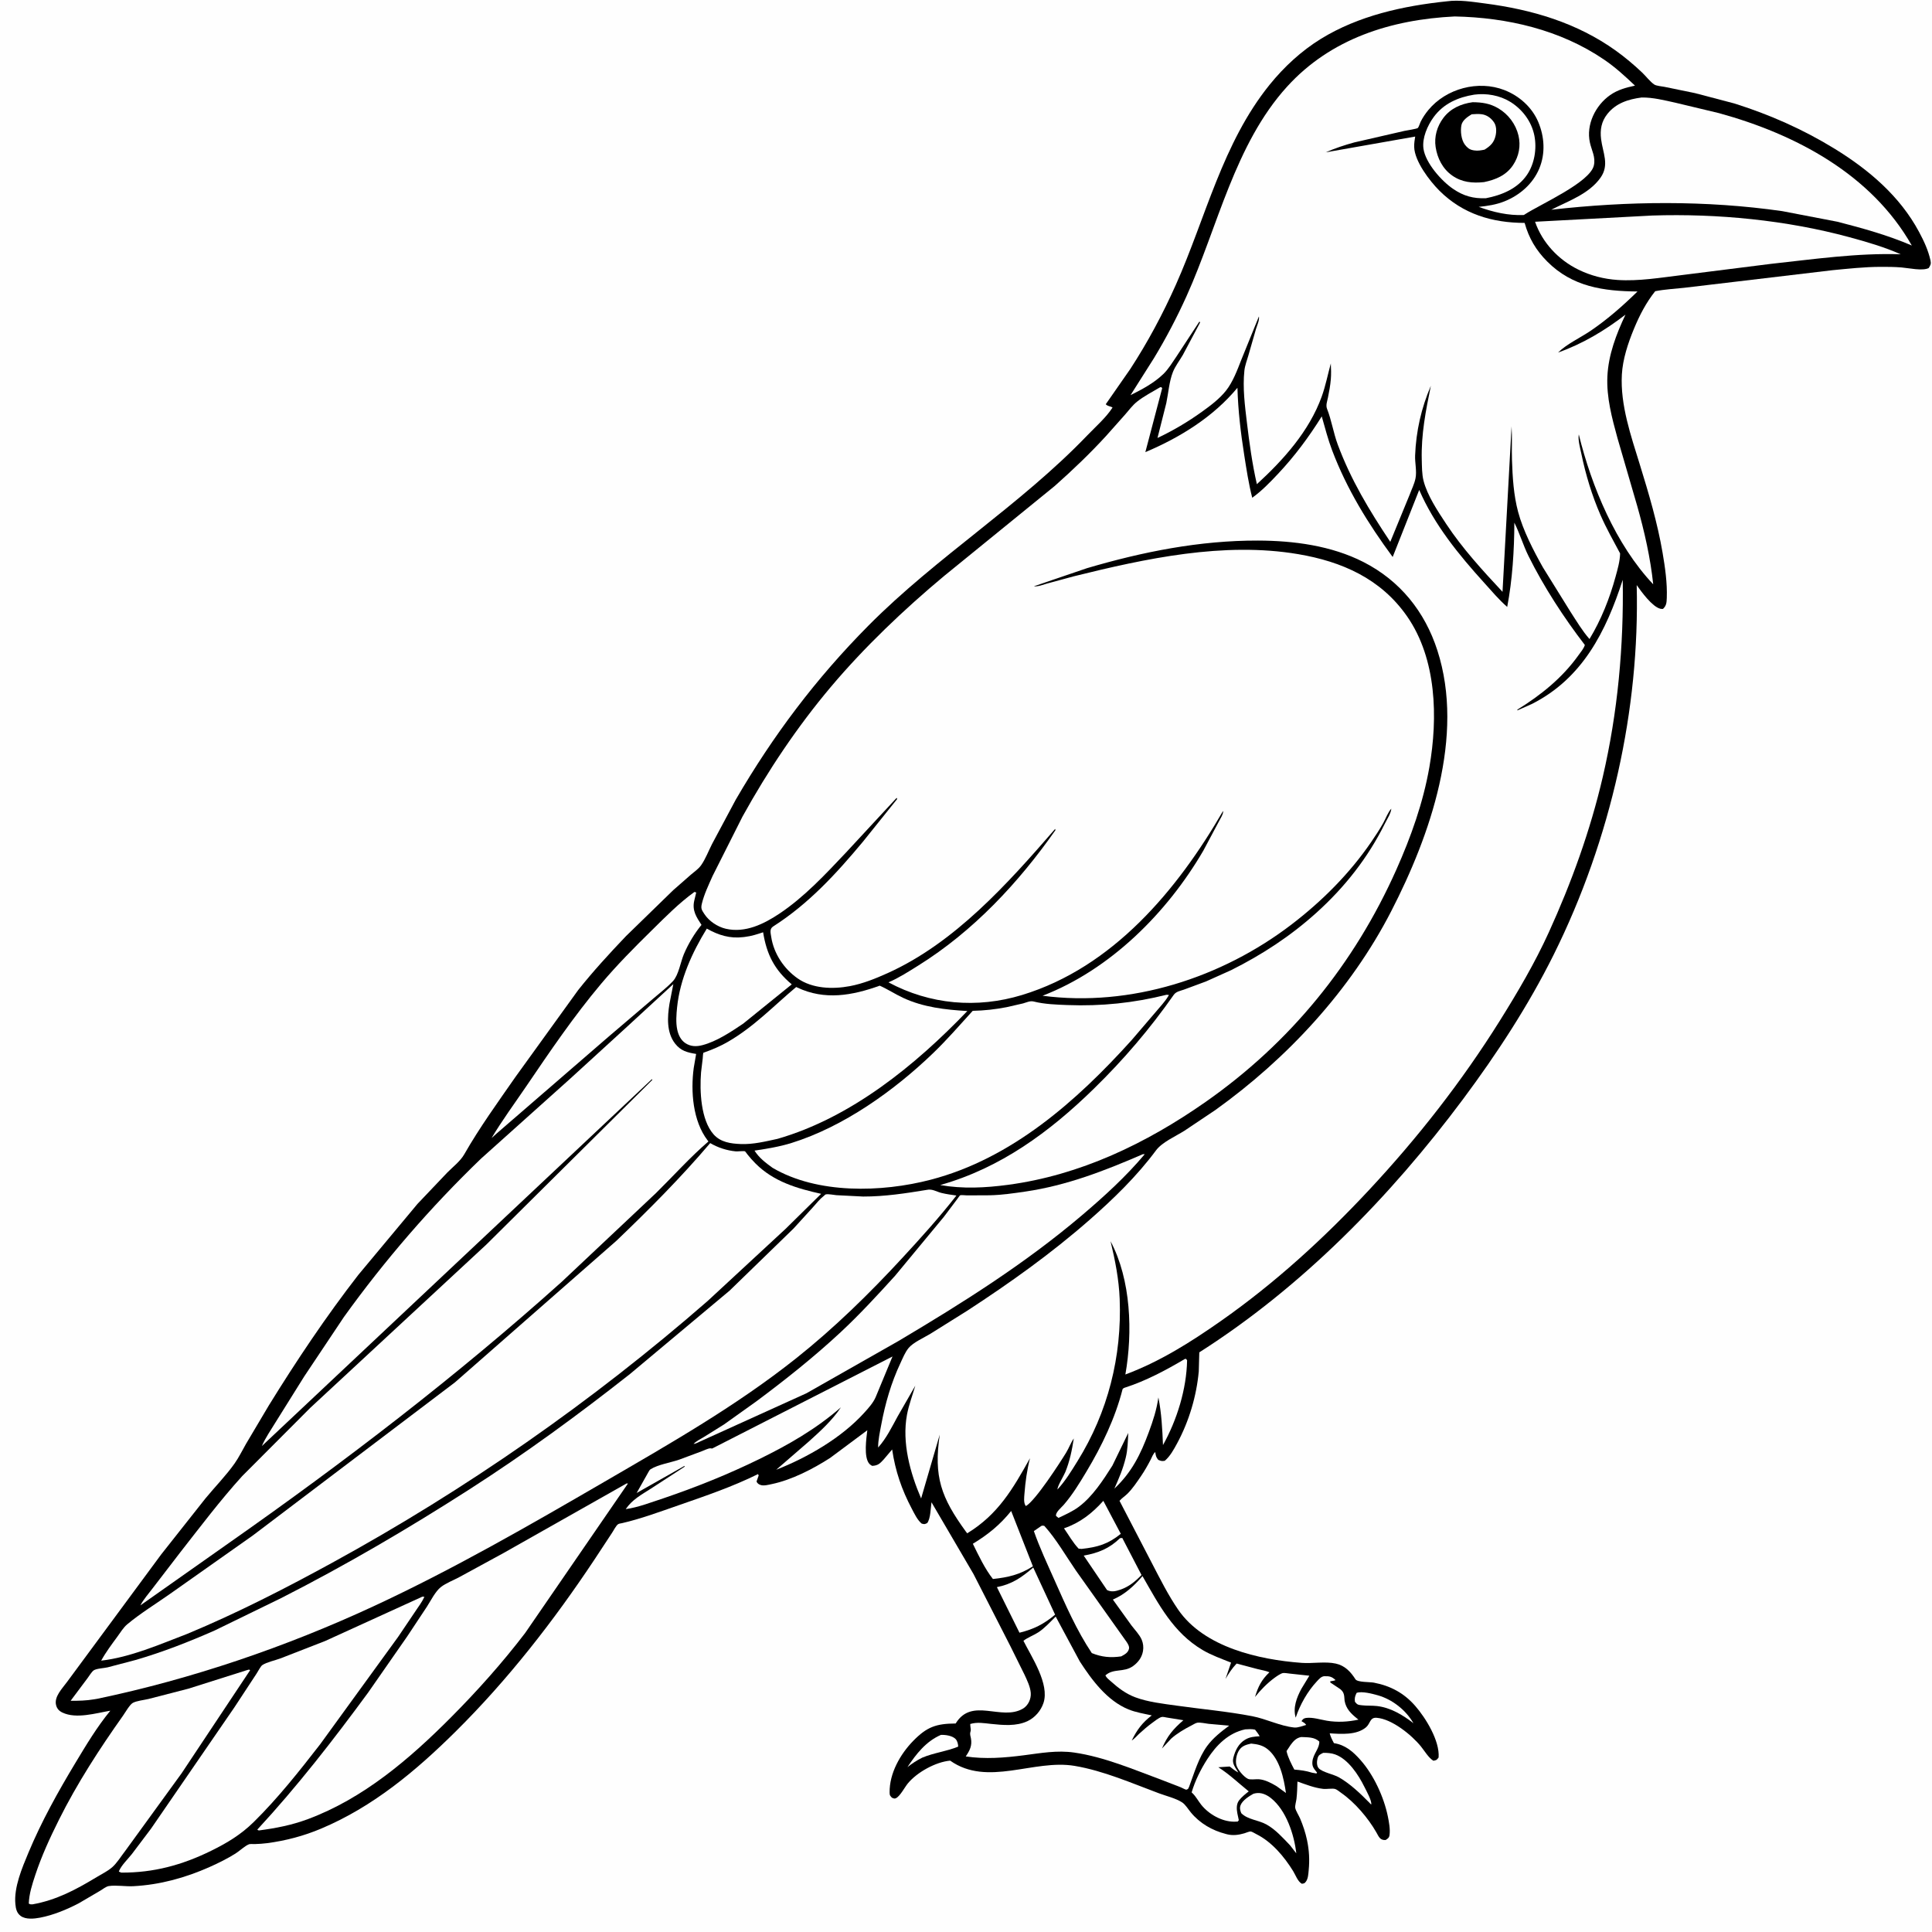
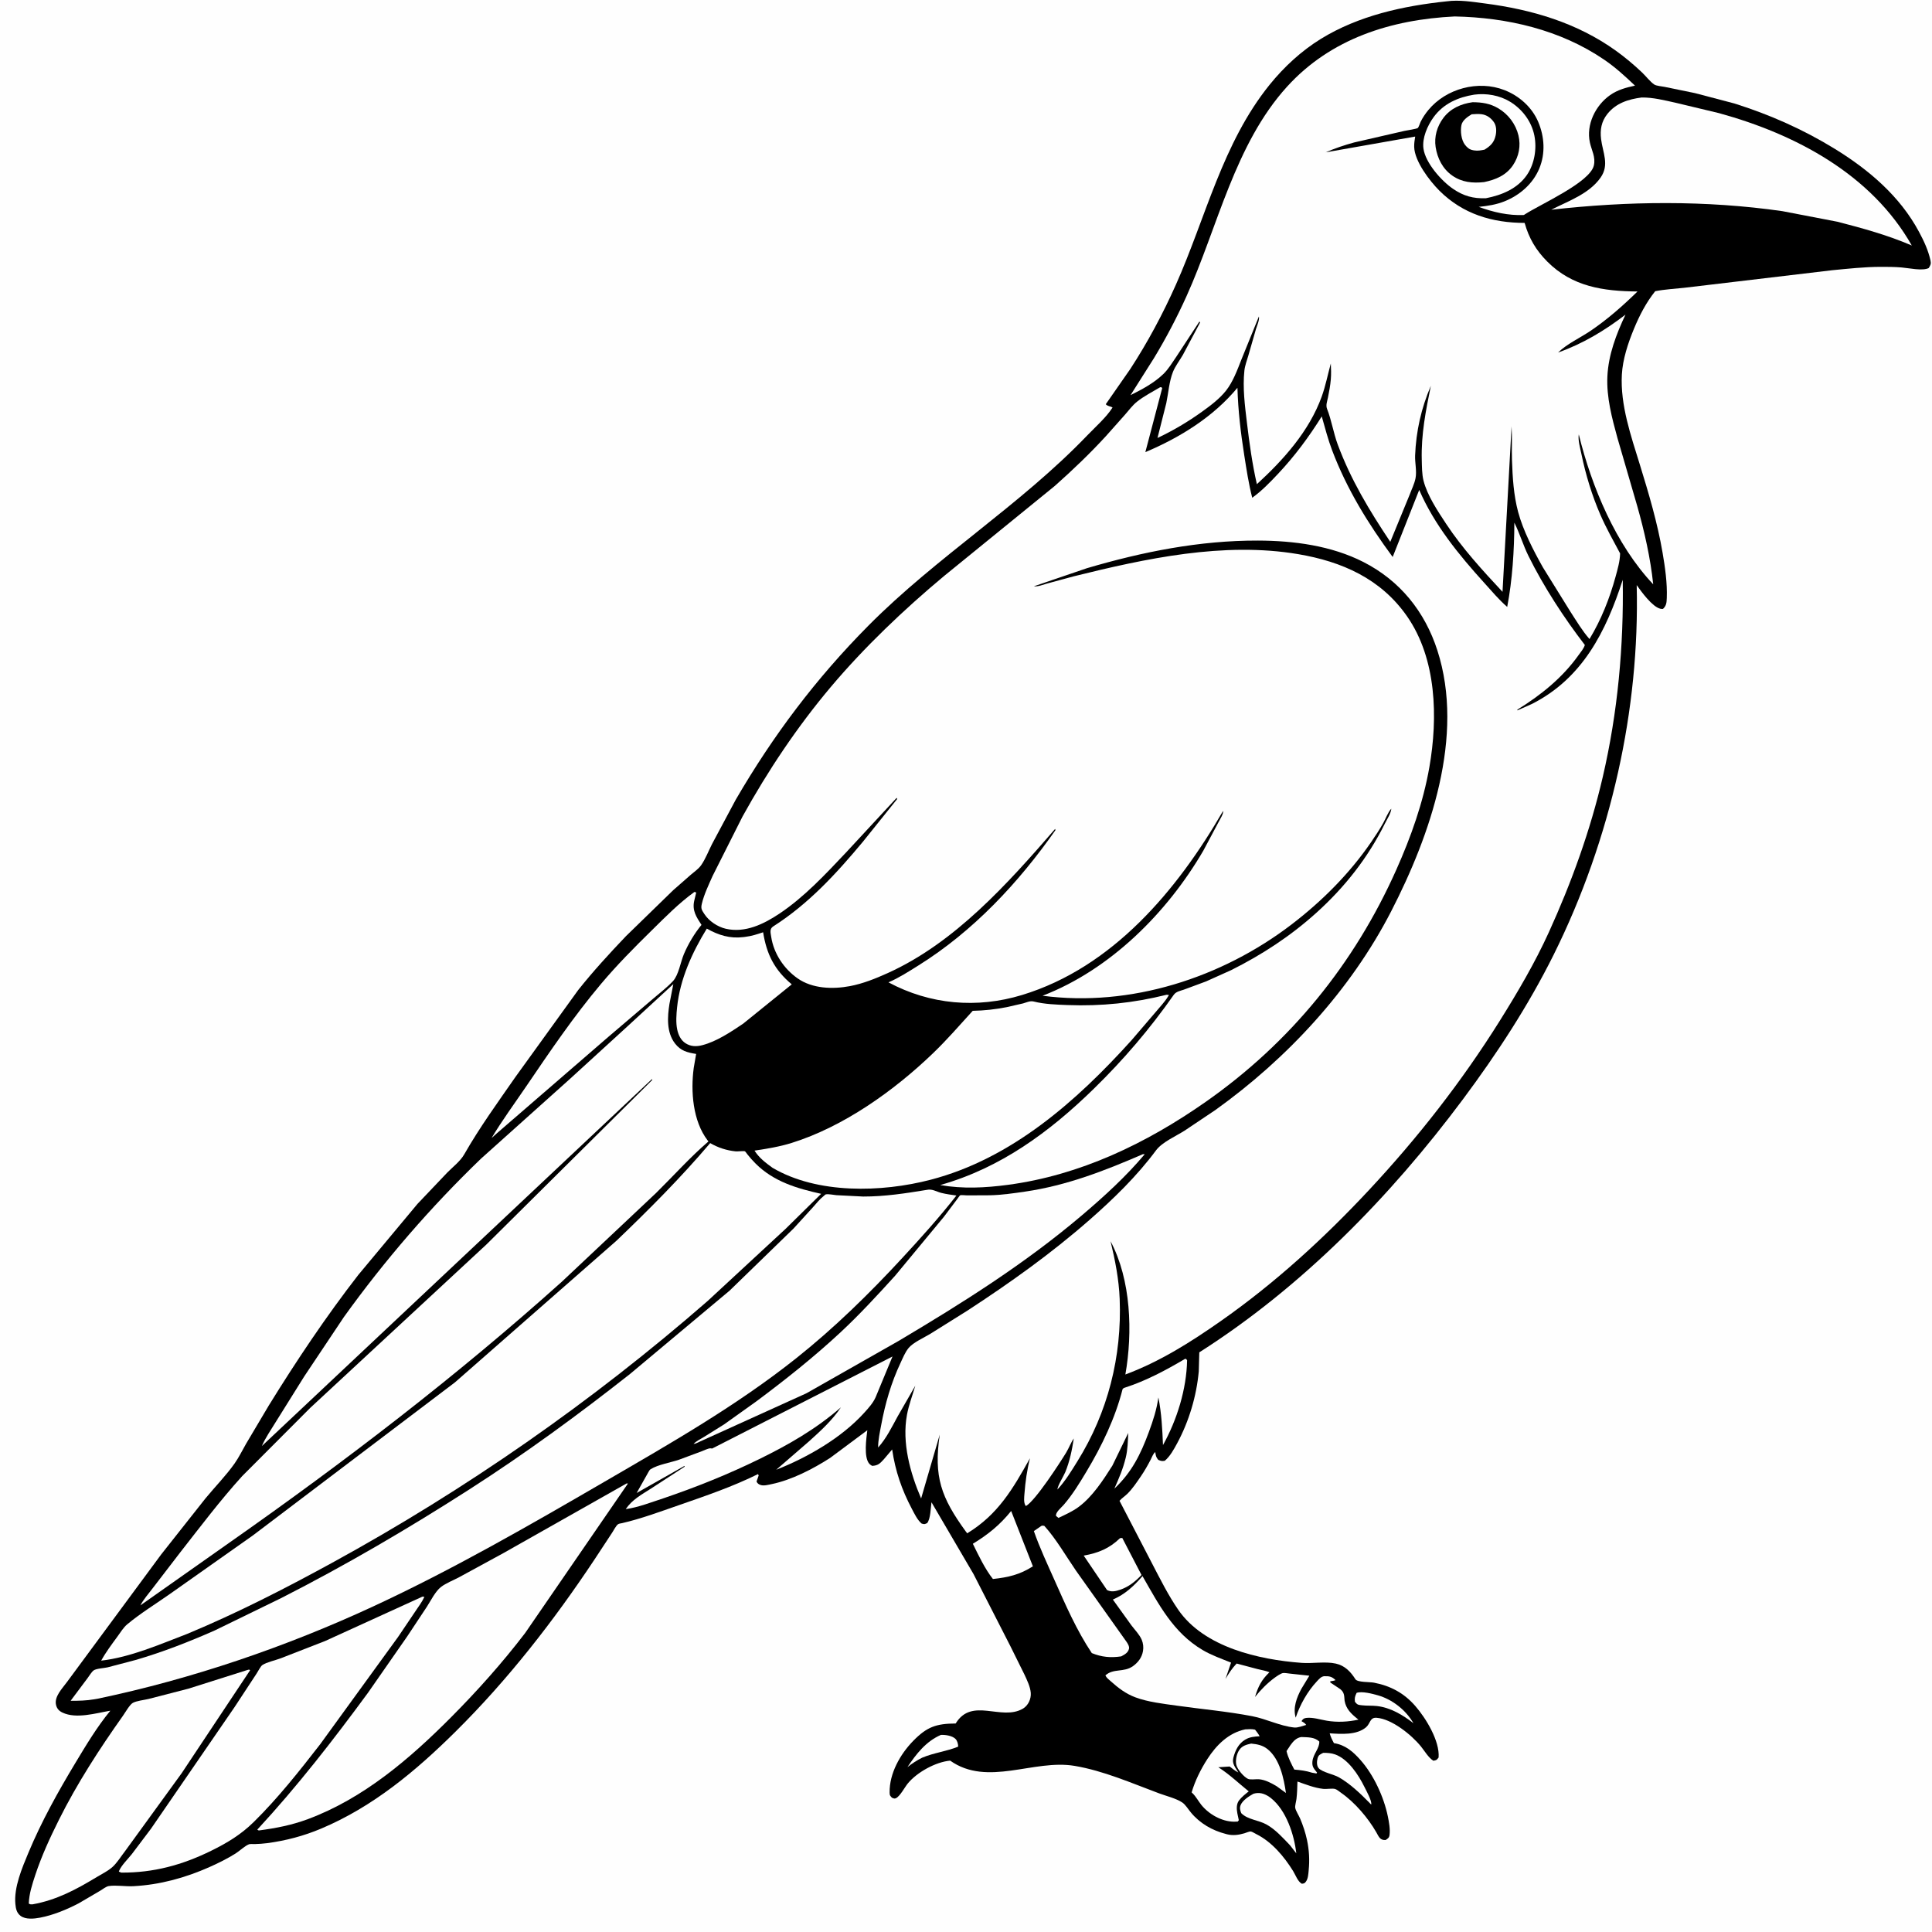
<svg xmlns="http://www.w3.org/2000/svg" version="1.1" style="display: block;" viewBox="0 0 2048 2048" width="1024" height="1024">
  <path transform="translate(0,0)" fill="rgb(254,254,254)" d="M -0 -0 L 2048 0 L 2048 2048 L -0 2048 L -0 -0 z" />
  <path transform="translate(0,0)" fill="rgb(0,0,0)" d="M 1533.66 1.406 C 1546.73 -0.414 1561 1.962 1573.99 3.645 C 1623.84 10.101 1671.56 24.131 1712.84 53.707 C 1722.6 60.699 1731.83 68.499 1740.56 76.736 C 1744.56 80.511 1749.18 86.634 1753.6 89.596 C 1755.83 91.089 1761.66 91.51 1764.5 92.082 L 1796.75 98.709 L 1838.47 109.678 C 1876 121.485 1911.45 137.177 1945 157.802 C 1981.07 179.971 2014.05 208.032 2034.28 245.852 C 2039.48 255.566 2043.99 265.214 2046.39 276.038 C 2047.2 279.698 2046.46 281.071 2044.5 284.17 C 2037.83 287.453 2023.37 284.13 2015.62 283.5 C 2008.15 282.894 2000.67 282.843 1993.18 282.874 C 1976.08 282.946 1959.22 284.822 1942.21 286.447 L 1838.73 298.739 L 1785.18 305.086 C 1774.92 306.223 1764.73 306.692 1754.59 308.687 C 1744.92 320.757 1737.92 334.395 1732.03 348.624 C 1725.79 363.722 1720.15 380.656 1719.24 397.094 C 1717.45 429.34 1728.95 462.206 1738.33 492.606 C 1747.81 523.337 1756.96 554.137 1762.4 585.885 C 1765.04 601.283 1767.46 618.098 1766.86 633.739 C 1766.67 638.769 1766.52 642.03 1762.8 645.5 C 1761.74 645.504 1761.08 645.561 1760 645.287 C 1751.31 643.094 1739.91 627.209 1734.97 620.228 C 1736.61 686.73 1729.75 753.471 1715.27 818.404 C 1700.38 885.205 1677.41 950.824 1646.91 1012.12 C 1620 1066.19 1586.85 1116.88 1550.82 1165.25 C 1473.94 1268.43 1380.25 1364.2 1271.31 1433.55 L 1270.75 1453.69 C 1268.33 1480.02 1260.41 1506.64 1247.83 1529.94 C 1244.38 1536.32 1240.33 1543.81 1234.7 1548.5 C 1231.43 1549.02 1230.88 1548.76 1227.77 1547.5 C 1225.25 1544.34 1225.25 1543.12 1224.61 1539.24 C 1222.27 1541.09 1221.09 1544.73 1219.7 1547.41 C 1216.63 1553.3 1213.42 1559.01 1209.67 1564.5 C 1205.27 1570.94 1200.62 1578.02 1195.03 1583.5 C 1192.37 1586.11 1189.19 1588.11 1186.73 1590.92 L 1221.2 1657.27 C 1229.78 1673.74 1238.44 1691.14 1249 1706.44 C 1276.53 1746.29 1334.42 1759.32 1379.76 1762.71 C 1391.34 1763.58 1404.83 1760.99 1415.99 1763.47 C 1425.58 1765.59 1431.74 1772.07 1436.79 1780.05 C 1438.95 1783.46 1451.96 1782.83 1456.44 1783.69 C 1474.09 1787.08 1488.32 1794.75 1500.2 1808.35 C 1511.49 1821.28 1526.29 1845.43 1524.99 1863 C 1522.86 1865.8 1522.95 1865.75 1519.5 1866.46 C 1514.39 1863.51 1510.03 1855.95 1506.26 1851.31 C 1496.41 1839.17 1475.52 1822.13 1459.21 1820.92 C 1451.98 1820.39 1452.72 1827.08 1448 1831.04 C 1438.02 1839.43 1421.7 1838.17 1409.53 1837.39 C 1410.47 1841.01 1412.24 1844.52 1414.02 1847.8 C 1426.07 1849.66 1434.26 1856.76 1442.17 1865.69 C 1456.19 1881.51 1466.99 1904.93 1471.18 1925.54 C 1472.42 1931.67 1473.75 1938.73 1472.99 1945 C 1472.62 1948.12 1471.28 1948.9 1468.81 1950.5 C 1462.71 1950.85 1461.6 1946.92 1458.9 1942.22 C 1450.19 1927.07 1436.18 1910.6 1421.73 1900.54 C 1420.15 1899.44 1417.1 1896.91 1415.33 1896.4 C 1412.33 1895.53 1406.14 1896.69 1402.5 1896.27 C 1393.09 1895.19 1384.25 1891.6 1375.35 1888.5 C 1375.19 1894.65 1375.01 1900.77 1374.32 1906.89 C 1374.06 1909.2 1372.59 1914.34 1372.98 1916.39 C 1373.59 1919.62 1376.79 1924.46 1378.15 1927.66 C 1381.26 1935 1383.85 1942.71 1385.49 1950.52 C 1387.8 1961.55 1388.34 1971.54 1387.24 1982.79 C 1386.88 1986.53 1386.66 1991.39 1384.38 1994.52 C 1382.88 1996.57 1382.33 1996.53 1380 1996.85 C 1375.62 1994.44 1373.33 1987.54 1370.7 1983.31 C 1361.17 1967.96 1348.26 1952.53 1331.84 1944.29 C 1330.46 1943.6 1327.21 1941.59 1325.8 1941.42 C 1324.43 1941.27 1320.56 1942.93 1319.05 1943.38 C 1313.1 1945.14 1306.92 1945.97 1300.79 1944.43 L 1299.5 1944.08 C 1285 1940.37 1271.91 1932.86 1262.33 1921.23 C 1259.65 1917.98 1256.6 1912.94 1253.21 1910.68 C 1246.67 1906.34 1236.11 1903.79 1228.64 1901.01 C 1199.57 1890.19 1169.84 1877.08 1139.16 1871.91 C 1095.67 1864.57 1046.93 1894.4 1007.21 1866.35 C 991.83 1867.74 972.148 1878.61 962.344 1890.5 C 959.026 1894.52 954.152 1904.06 949.738 1906.16 C 947.953 1907.01 947.272 1906.26 945.5 1905.67 C 943.41 1903.3 943.065 1903.3 943.023 1900.16 C 942.747 1879.8 954.259 1859.5 968.09 1845.36 C 982.585 1830.55 992.315 1827.12 1013.05 1826.97 C 1030.31 1798.67 1061.38 1824.61 1084.29 1811.26 C 1089.92 1807.98 1093.16 1800.94 1092.65 1794.5 C 1092.15 1788.14 1088.78 1781.16 1086.11 1775.4 L 1071.12 1745.14 L 1031.98 1668.59 L 987.416 1592.47 C 986.498 1598.64 986.533 1609.62 982.893 1614.5 C 980.011 1615.85 980.07 1615.88 977 1615.06 C 972.494 1611.31 969.369 1604.68 966.668 1599.57 C 955.824 1579.06 949.107 1559.42 945.713 1536.51 L 936.788 1547.04 C 932.716 1551.49 930.608 1553.58 924.5 1553.88 C 923.45 1553.22 922.333 1552.59 921.5 1551.64 C 915.389 1544.71 918.396 1524.52 919.389 1516.12 L 879.923 1545.5 C 861.749 1557.17 839.126 1568.86 818 1573.22 C 814.756 1573.89 809.785 1575.27 806.5 1574.21 C 804.249 1573.49 803.004 1572.62 801.945 1570.5 L 804.243 1564 L 803.5 1562.62 C 776.483 1576 747.903 1585.73 719.479 1595.59 C 699.971 1602.36 679.428 1610.01 659.301 1614.62 C 657.99 1614.92 656.285 1615 655.159 1615.76 C 653.074 1617.17 650.51 1622.25 648.997 1624.54 L 630.091 1653.3 C 586.846 1718.35 538.475 1780.52 482.934 1835.55 C 440.911 1877.18 395.404 1915.29 340.343 1938.44 C 321.773 1946.25 303.299 1951.1 283.388 1953.8 C 278.929 1954.4 274.502 1954.64 270.006 1954.8 C 268.61 1954.85 265.225 1954.52 264 1954.98 C 259.69 1956.6 253.942 1962.11 249.804 1964.72 C 241.116 1970.19 231.61 1974.92 222.231 1979.08 C 196.291 1990.6 169.661 1997.95 141.27 1999.45 C 133.038 1999.89 123.195 1998.11 115.327 1999.3 C 112.54 1999.72 108.738 2002.71 106.291 2004.2 L 83.408 2017.61 C 70.935 2024.13 56.391 2030.17 42.5 2032.79 C 36.217 2033.98 27.241 2034.97 21.851 2030.92 C 17.698 2027.79 16.777 2023.37 16.304 2018.44 C 14.605 2000.73 23.37 1980.15 30.07 1964.1 C 43.923 1930.91 61.388 1899.52 79.931 1868.75 C 91.488 1849.57 102.716 1830.77 116.957 1813.41 C 101.557 1816.04 80.825 1822.38 66.197 1815.4 C 62.749 1813.75 60.517 1811.45 59.5 1807.71 C 57.043 1798.68 66.095 1789.79 71.027 1782.99 L 170.838 1647.8 L 217.74 1588.44 C 227.847 1576.17 239.486 1564.33 248.647 1551.39 C 253.266 1544.86 256.851 1537.38 260.859 1530.45 L 284.905 1489.93 C 314.209 1442.48 345.638 1395.47 379.849 1351.41 L 442.519 1276.22 L 474.118 1242.98 C 480.21 1236.78 487.883 1231.07 492.206 1223.49 C 508.257 1195.34 528.062 1167.99 546.576 1141.37 L 612.933 1049.45 C 628.76 1029.55 646.031 1010.73 663.568 992.335 L 713.573 943.681 L 732.377 927.196 C 735.966 924.172 740.554 920.998 743.259 917.131 C 747.865 910.548 751.136 901.869 754.827 894.645 L 779.923 847.697 C 819.501 779.633 865.098 719.108 920.627 663.134 C 993.061 590.118 1081.22 535.838 1152.5 461.59 C 1161.13 452.6 1172.72 442.448 1179.34 432 C 1176.76 430.377 1174.35 430.842 1172.16 428.5 L 1198.16 391.147 C 1216.64 362.786 1232.72 332.684 1246.5 301.778 C 1278.26 230.555 1295.85 151.709 1345.88 89.786 C 1361.05 71.006 1379.59 53.881 1400.2 41.192 C 1440.24 16.537 1487.48 6.241 1533.66 1.406 z" />
  <path transform="translate(0,0)" fill="rgb(254,254,254)" d="M 1438.09 1794.5 C 1443.74 1792.53 1454.72 1795.44 1460.5 1797.07 C 1475.92 1801.41 1490.33 1812.77 1498.3 1826.68 C 1487.1 1817.97 1474.13 1810.16 1459.73 1808.48 C 1454.44 1807.86 1449.05 1808.3 1443.76 1807.68 C 1439.56 1807.19 1438.91 1807.24 1436.28 1803.95 C 1435.77 1799.93 1436.34 1798.11 1438.09 1794.5 z" />
  <path transform="translate(0,0)" fill="rgb(254,254,254)" d="M 997.422 1839.05 C 1002.22 1838.88 1009.32 1839.85 1012.86 1843.33 C 1014.83 1845.27 1015.68 1848.78 1015.72 1851.5 C 1003.52 1856.53 990.09 1857.96 977.627 1863.19 C 971.834 1866.03 967.012 1869.28 961.91 1873.22 C 971.3 1859.19 981.558 1845.94 997.422 1839.05 z" />
  <path transform="translate(0,0)" fill="rgb(254,254,254)" d="M 1379.4 1841.32 C 1386.16 1841.65 1393.4 1841.22 1398.5 1846.1 C 1398.87 1853.38 1391.95 1859.19 1391.2 1867.35 C 1390.76 1872.25 1392.34 1874.37 1395.32 1878.03 L 1396.13 1879 L 1395.5 1879.97 L 1390.8 1879.13 C 1384.38 1877.09 1378.72 1876.38 1372.03 1875.84 C 1368.87 1869.75 1365.26 1862.96 1363.78 1856.23 L 1368.01 1849.82 C 1371.03 1845.68 1374.14 1842.19 1379.4 1841.32 z" />
  <path transform="translate(0,0)" fill="rgb(254,254,254)" d="M 1402.64 1858.1 C 1406.78 1858.02 1411.36 1858.35 1415.28 1859.76 C 1429.2 1864.76 1440.02 1881.42 1446.27 1894.06 C 1447.99 1897.54 1454.66 1909.48 1453.5 1912.91 L 1451.35 1910.69 C 1441.72 1900.93 1431.08 1890.75 1419.09 1883.93 C 1413.78 1880.91 1401.7 1878.62 1397.91 1874.44 C 1395.6 1871.88 1395.8 1867.09 1396.65 1863.99 C 1397.71 1860.14 1399.35 1859.84 1402.64 1858.1 z" />
  <path transform="translate(0,0)" fill="rgb(254,254,254)" d="M 1328.6 1901.5 L 1330.53 1901 C 1336.71 1899.68 1342.59 1902.34 1347.34 1906.13 C 1363.48 1919.01 1371.94 1944.91 1374.12 1964.6 L 1367.52 1956.1 C 1359.9 1948.19 1352.2 1939.43 1342.5 1934.02 C 1334.06 1929.32 1322.57 1928.94 1315.79 1922.04 C 1314.63 1919.2 1313.9 1916.51 1315.1 1913.5 C 1317.14 1908.42 1324 1904.06 1328.6 1901.5 z" />
  <path transform="translate(0,0)" fill="rgb(254,254,254)" d="M 1326.25 1848.27 C 1332.77 1848.9 1338.5 1849.98 1343.78 1854.26 C 1356.74 1864.77 1360.9 1885.17 1363.16 1900.64 L 1353.34 1893.5 C 1347.75 1890.15 1341.12 1886.6 1334.5 1886.07 C 1331.47 1885.83 1325.41 1886.87 1322.85 1885.65 C 1318.43 1883.55 1311.79 1875.75 1310.59 1871.01 C 1309.36 1866.1 1310.85 1859.18 1313.72 1855.01 C 1316.79 1850.53 1321.22 1849.41 1326.25 1848.27 z" />
-   <path transform="translate(0,0)" fill="rgb(254,254,254)" d="M 1169.57 1590.94 L 1188.08 1625.9 C 1174.74 1636.78 1163.57 1640.06 1146.5 1641.92 L 1143.39 1641.63 C 1137.32 1635.22 1132.93 1627.29 1127.87 1620.08 C 1144.85 1614.27 1157.68 1604.22 1169.57 1590.94 z" />
  <path transform="translate(0,0)" fill="rgb(254,254,254)" d="M 1187.29 1630.5 L 1189.65 1630.3 L 1210.05 1669.55 C 1203.44 1676.43 1196.73 1682 1187.55 1685.14 C 1182.61 1686.83 1178.23 1687.87 1173.5 1685.52 L 1148.78 1649.01 C 1164.3 1646.2 1175.91 1641.51 1187.29 1630.5 z" />
-   <path transform="translate(0,0)" fill="rgb(254,254,254)" d="M 1095.28 1661.64 L 1118.45 1711.6 C 1106.6 1721.64 1095.68 1727.09 1080.69 1730.74 L 1056.75 1682.42 C 1073.09 1679.16 1082.85 1672.18 1095.28 1661.64 z" />
  <path transform="translate(0,0)" fill="rgb(254,254,254)" d="M 1071.88 1601.71 L 1094.91 1660.37 C 1081 1669.23 1068.79 1672.06 1052.54 1673.81 C 1044.11 1663.18 1037.24 1648.68 1031.26 1636.46 C 1047.41 1626.66 1059.92 1616.5 1071.88 1601.71 z" />
  <path transform="translate(0,0)" fill="rgb(254,254,254)" d="M 1319.99 1833.19 C 1323.55 1833.01 1326.91 1832.7 1330.41 1833.5 C 1332.17 1835.77 1333.94 1837.96 1335.3 1840.5 C 1329.8 1840.83 1324.86 1841.19 1320 1844.06 C 1312.92 1848.24 1309.37 1855.59 1307.41 1863.25 C 1305.77 1869.66 1309.5 1873.53 1312.67 1878.91 C 1309.32 1877.22 1306.46 1874.85 1303.5 1872.58 L 1291.5 1873.37 C 1302.87 1880.57 1313.2 1890.45 1323.72 1898.93 C 1320.15 1901.76 1316.29 1904.78 1313.5 1908.42 C 1310.49 1912.34 1310.79 1917.65 1311.64 1922.23 L 1313.19 1929.5 L 1312 1930.94 L 1308.12 1931.07 C 1295.17 1930.99 1281.45 1923.2 1273.46 1913.26 C 1270.33 1909.37 1267.86 1904.56 1264.31 1901.09 L 1263.18 1900.02 C 1266.84 1887.62 1272.81 1875.6 1279.8 1864.73 C 1289.36 1849.86 1302.28 1836.93 1319.99 1833.19 z" />
  <path transform="translate(0,0)" fill="rgb(254,254,254)" d="M 1103.92 1617.5 C 1105.7 1617.06 1104.67 1617.17 1107.04 1617.5 C 1119.69 1631.48 1129.92 1649.52 1140.67 1665.08 L 1194.09 1740.28 C 1195.46 1742.21 1197.37 1745.33 1196.76 1747.8 C 1195.69 1752.15 1192.15 1753.82 1188.54 1755.83 C 1177.33 1757.5 1167.85 1756.61 1157.36 1752.35 C 1141.28 1728.32 1129.39 1701.02 1117.68 1674.68 C 1110.09 1657.63 1102.09 1640.64 1095.94 1623 L 1103.92 1617.5 z" />
  <path transform="translate(0,0)" fill="rgb(254,254,254)" d="M 1256.11 1440.5 L 1257.36 1440.53 L 1258.37 1442 C 1257.77 1472.61 1247.66 1505.16 1232.82 1531.84 C 1232.1 1514.76 1231.28 1498.15 1227.94 1481.34 C 1226.07 1494.43 1222.35 1505.78 1217.8 1518.11 C 1209.23 1541.37 1199.67 1560.82 1181.28 1578 C 1186.31 1566.57 1190.37 1557.36 1193.36 1545.08 C 1195.45 1536.52 1195.57 1527.77 1195.99 1519 L 1179.16 1553.63 C 1169.48 1568.92 1158.17 1586.43 1143.47 1597.35 C 1137.08 1602.1 1129.19 1605.65 1122 1609.05 L 1119.5 1607.02 C 1118.45 1603.42 1125.08 1598.07 1127.56 1595.21 C 1136.89 1584.46 1144.32 1572.21 1151.63 1560.03 C 1167.95 1532.86 1182.18 1503.31 1190.01 1472.46 C 1191.48 1471.19 1190.85 1471.46 1192.49 1470.93 C 1214.67 1463.81 1236.15 1452.35 1256.11 1440.5 z" />
  <path transform="translate(0,0)" fill="rgb(254,254,254)" d="M 946.094 1437.94 L 928.365 1480.73 C 925.753 1486.99 920.669 1492.56 916.159 1497.55 C 892.052 1524.2 856.016 1544.93 822.827 1558 L 857.157 1528.27 C 869.287 1517.38 882.401 1505.47 891.424 1491.81 C 864.985 1514.86 835.858 1531.54 804.509 1546.87 C 771.777 1562.87 738.219 1576.35 703.752 1588.09 C 690.635 1592.33 676.945 1597.82 663.294 1599.74 C 670.178 1589.62 679.763 1584.58 689.815 1578.12 L 725.837 1554.7 L 725.5 1553.96 L 674.862 1582.64 L 687.338 1560.49 C 687.969 1559.41 688.534 1558.15 689.629 1557.46 C 697.599 1552.44 711.018 1550.42 720.153 1547.22 L 743.95 1538.37 C 746.455 1537.43 750.35 1535.42 753 1535.26 L 754.914 1535.5 L 946.094 1437.94 z" />
  <path transform="translate(0,0)" fill="rgb(254,254,254)" d="M 749.237 984.373 C 761.64 991.339 773.688 995.12 788.058 993.363 L 790 993.115 C 796.671 992.316 802.595 990.369 808.942 988.243 C 812.675 1011.69 821.002 1028.15 839.285 1043.47 L 787.787 1085.13 C 774.797 1093.85 759.824 1103.94 744.5 1107.93 C 738.222 1109.57 732.224 1109.48 726.647 1105.85 C 721.67 1102.61 719.107 1097.1 717.898 1091.45 C 716.294 1083.96 716.973 1075.26 717.754 1067.69 C 720.832 1037.86 733.734 1009.65 749.237 984.373 z" />
  <path transform="translate(0,0)" fill="rgb(254,254,254)" d="M 1562.82 100.323 C 1575.66 98.608 1589.65 101.054 1600.72 107.82 C 1613.7 115.755 1623.48 128.668 1626.5 143.728 C 1629.27 157.553 1626.64 173.694 1618.65 185.385 C 1608.61 200.059 1591.9 206.87 1575.12 210.136 C 1561.72 210.664 1551.35 207.745 1540.28 200.187 C 1527.99 191.8 1511.02 172.692 1508.92 157.529 C 1507.36 146.269 1513.25 133.001 1519.7 124.167 C 1530.19 109.797 1545.68 103.043 1562.82 100.323 z" />
  <path transform="translate(0,0)" fill="rgb(0,0,0)" d="M 1561.04 108.349 C 1570.98 108.412 1579.56 109.656 1588.31 114.857 C 1598.91 121.158 1606.77 131.61 1609.64 143.632 C 1612.23 154.54 1610.14 165.652 1603.92 174.992 C 1596.66 185.876 1585.47 190.506 1573.13 193.038 C 1560.99 194.33 1549.66 193.314 1539.4 186.091 C 1529.33 179.004 1523.69 167.913 1521.84 155.955 C 1520.14 144.971 1523.34 133.864 1529.99 125.045 C 1537.67 114.866 1548.75 110.062 1561.04 108.349 z" />
  <path transform="translate(0,0)" fill="rgb(254,254,254)" d="M 1560.05 121.145 C 1563.44 120.937 1567.05 120.638 1570.42 121.065 C 1576 121.772 1580.41 124.96 1583.59 129.5 C 1586.36 133.442 1586.44 139.116 1585.43 143.658 C 1583.77 151.142 1580.01 154.651 1573.69 158.638 C 1569.95 159.398 1566.55 160.053 1562.74 159.454 L 1561.5 159.231 C 1557.66 158.56 1555.35 156.554 1552.95 153.5 C 1548.95 148.396 1547.91 138.886 1549.18 132.605 C 1550.24 127.404 1555.88 123.684 1560.05 121.145 z" />
-   <path transform="translate(0,0)" fill="rgb(254,254,254)" d="M 736.108 945.5 L 738.021 946.047 L 735.876 955 C 733.61 965.351 738.212 972.084 743.609 980.429 C 736.22 989.358 729.467 1000.72 724.956 1011.41 C 721.475 1019.66 719.371 1033.48 713.5 1039.86 C 707.285 1046.62 699.171 1052.74 692.188 1058.78 L 644.816 1099.17 L 526.83 1201.23 L 521.083 1206.38 C 532.303 1187.59 545.503 1169.7 557.801 1151.59 C 582.98 1114.52 608.347 1077.14 637.236 1042.83 C 654.025 1022.89 672.307 1004.49 690.878 986.228 C 705.449 971.898 719.51 957.524 736.108 945.5 z" />
+   <path transform="translate(0,0)" fill="rgb(254,254,254)" d="M 736.108 945.5 L 738.021 946.047 L 735.876 955 C 733.61 965.351 738.212 972.084 743.609 980.429 C 736.22 989.358 729.467 1000.72 724.956 1011.41 C 721.475 1019.66 719.371 1033.48 713.5 1039.86 C 707.285 1046.62 699.171 1052.74 692.188 1058.78 L 644.816 1099.17 L 526.83 1201.23 L 521.083 1206.38 C 532.303 1187.59 545.503 1169.7 557.801 1151.59 C 582.98 1114.52 608.347 1077.14 637.236 1042.83 C 654.025 1022.89 672.307 1004.49 690.878 986.228 C 705.449 971.898 719.51 957.524 736.108 945.5 " />
  <path transform="translate(0,0)" fill="rgb(254,254,254)" d="M 1211.09 1670.73 C 1228.34 1700.83 1243.72 1730.69 1274.74 1749.04 C 1284.14 1754.61 1294.87 1758.38 1304.99 1762.44 L 1299.08 1779.74 C 1302.61 1773.72 1306.03 1768.49 1310.87 1763.42 L 1333 1769.28 C 1337.19 1770.37 1341.69 1770.96 1345.67 1772.67 C 1337.25 1780.65 1333.66 1787.85 1330.38 1798.86 C 1335.94 1791.76 1343.62 1784 1350.9 1778.68 C 1352.95 1777.18 1357.6 1773.88 1359.98 1773.5 C 1361.84 1773.2 1365.16 1773.9 1367.11 1774.06 L 1387.96 1776.32 L 1379.5 1790.24 C 1374.54 1799.49 1370.38 1810.31 1373.5 1820.79 C 1378.04 1807.07 1385.96 1792.99 1395.87 1782.39 C 1397.98 1780.13 1400.63 1776.92 1403.89 1776.85 C 1409.37 1776.73 1411.79 1777.23 1415.75 1781 C 1413.93 1781.75 1412.07 1781.94 1410.14 1782.25 L 1410.18 1783.5 L 1420.74 1790.55 C 1425.22 1794.22 1424.84 1797.46 1425.33 1802.85 C 1426.82 1811.49 1432.27 1816.66 1438.75 1821.87 L 1440.02 1822.88 C 1429.08 1825.28 1417.58 1825.91 1406.5 1824.03 C 1399.91 1822.92 1391.14 1820.13 1384.5 1821.09 C 1381.93 1821.46 1381 1822.45 1379.65 1824.5 C 1381.68 1825.71 1383.28 1826.49 1384.62 1828.5 C 1380.93 1829.52 1375.78 1831.62 1372 1831.24 C 1356.76 1829.67 1342.47 1822.13 1327.35 1819.23 C 1300.97 1814.16 1273.67 1811.77 1247.05 1808.01 C 1232.82 1806 1216.97 1804.26 1203.49 1799.22 C 1193.43 1795.45 1185.49 1789.4 1177.58 1782.31 C 1175.37 1780.33 1173.03 1778.71 1171.75 1776 C 1180.39 1768.21 1191.19 1773.17 1201 1766.17 C 1206.54 1762.21 1210.48 1756.9 1211.63 1750.15 C 1212.31 1746.17 1211.85 1741.94 1210.27 1738.2 C 1207.98 1732.78 1202.83 1727.58 1199.25 1722.81 L 1179.69 1695.61 C 1192.63 1690.01 1201.94 1681.3 1211.09 1670.73 z" />
-   <path transform="translate(0,0)" fill="rgb(254,254,254)" d="M 1119.08 1713.64 L 1144.62 1761.17 C 1157.4 1780.95 1173.69 1802.87 1196.24 1812.04 C 1203.98 1815.19 1212.75 1816.62 1220.91 1818.38 C 1210.84 1826.15 1205.26 1833.6 1199.67 1845.04 C 1202.44 1843.33 1204.94 1840.3 1207.34 1838.07 C 1211.79 1833.95 1216.46 1829.95 1221.34 1826.36 C 1223.93 1824.45 1228.06 1821.15 1231.07 1820.15 C 1232.61 1819.64 1235.28 1820.42 1236.84 1820.66 L 1254.44 1823.51 C 1243.63 1832.86 1237.33 1840.25 1231.74 1853.48 L 1241.49 1843.01 C 1247.54 1837.6 1255.7 1832.78 1262.92 1829.1 C 1264.59 1828.25 1267.44 1826.44 1269.14 1826.16 C 1272.27 1825.65 1277.97 1826.95 1281.19 1827.33 L 1302.99 1829.27 C 1294.57 1835.51 1285.99 1842.21 1279.71 1850.71 C 1270.66 1862.96 1265.82 1879.86 1260.5 1894.07 L 1259.36 1896.33 C 1258.74 1896.61 1258.17 1897.05 1257.5 1897.18 C 1257.01 1897.28 1252.16 1894.84 1251.44 1894.53 L 1232 1887 C 1201.95 1875.87 1170.56 1862.39 1138.71 1857.79 C 1120.54 1855.16 1103.33 1858.35 1085.4 1860.66 C 1064.77 1863.32 1044.39 1864.98 1023.73 1861.89 C 1027.96 1855.63 1030.69 1850.46 1029.22 1842.69 C 1028.77 1840.28 1027.95 1838.34 1028.67 1835.93 C 1029.19 1834.17 1029.16 1833.74 1028.9 1831.94 C 1028.67 1830.36 1028.52 1829.13 1028.49 1827.5 C 1035.9 1825.26 1043.05 1826.62 1050.59 1827.41 C 1063.25 1828.73 1077.23 1830.08 1089.15 1824.51 C 1097.05 1820.82 1103.41 1813.44 1106.14 1805.17 C 1112.77 1785.11 1093.5 1756.52 1084.88 1739.3 C 1089.55 1735.69 1095.51 1733.64 1100.51 1730.42 C 1107.31 1726.03 1113.3 1719.31 1119.08 1713.64 z" />
-   <path transform="translate(0,0)" fill="rgb(254,254,254)" d="M 1751.52 228.466 C 1820.44 226.239 1893.73 233.355 1960.36 251.416 C 1978.48 256.329 1997.69 261.905 2014.86 269.57 C 1969.29 267.969 1922.48 274.801 1877.22 279.71 L 1782.74 291.605 C 1760.41 294.288 1737.14 298.282 1714.66 296.767 C 1700.13 295.787 1686.21 292.21 1673.11 285.793 C 1652.09 275.499 1634.9 257.27 1627.23 235.068 L 1751.52 228.466 z" />
  <path transform="translate(0,0)" fill="rgb(254,254,254)" d="M 261.49 1770.5 L 264.015 1769.8 L 265.125 1770.5 L 192.5 1879.77 L 132.727 1962.08 C 128.429 1967.56 123.986 1975 118.76 1979.5 C 114.141 1983.48 107.652 1986.68 102.39 1989.86 C 80.533 2003.06 59.966 2014.13 34.5 2018.68 C 32.459 2018.73 32.437 2018.9 30.5 2017.86 C 30.897 2007.4 34.124 1997.5 37.393 1987.62 C 44.132 1967.27 52.963 1948.12 62.516 1928.98 C 81.672 1890.59 105.441 1853.88 130.239 1818.92 C 132.642 1815.53 137.436 1807.05 140.728 1805.17 C 144.631 1802.94 152.895 1802.08 157.431 1800.98 L 199.804 1790.04 L 261.49 1770.5 z" />
  <path transform="translate(0,0)" fill="rgb(254,254,254)" d="M 1211.49 1223.5 L 1213.48 1223.48 C 1193.48 1247.31 1170.35 1268.35 1146.67 1288.45 C 1086.38 1339.62 1020.28 1381.23 952.431 1421.51 L 854.909 1476.9 L 737.5 1530.14 L 735.18 1530.67 C 738.107 1527.54 742.678 1525.41 746.353 1523.16 L 767.465 1509.98 L 801.97 1485.35 C 832.725 1462.43 862.991 1438.39 891.088 1412.23 C 911.216 1393.5 930.338 1372.72 948.831 1352.35 L 1000.62 1289.79 L 1014.71 1271.06 C 1015.04 1270.64 1017.39 1267.2 1017.8 1267.04 C 1018.91 1266.59 1023.67 1267.15 1025.06 1267.16 L 1048.95 1267.05 C 1061.64 1266.8 1074.48 1264.93 1087.03 1263.09 C 1131.04 1256.62 1170.97 1241.05 1211.49 1223.5 z" />
  <path transform="translate(0,0)" fill="rgb(254,254,254)" d="M 1740.2 103.346 C 1752.37 103.197 1764.25 106.303 1776.08 108.889 L 1822.28 119.945 C 1903.6 142.318 1983.83 184.849 2026.59 260.26 C 2001.49 249.406 1974.24 241.873 1947.8 235.065 L 1889.3 223.819 C 1808.43 212.208 1725.43 213.135 1644.39 222.332 C 1662.37 213.097 1684.34 205.689 1696.6 188.386 C 1706.28 174.727 1699.03 161.991 1697.22 147.5 C 1695.99 137.63 1697.5 128.869 1703.8 120.896 C 1712.96 109.308 1726.09 105.196 1740.2 103.346 z" />
  <path transform="translate(0,0)" fill="rgb(254,254,254)" d="M 447.811 1692.5 L 449.89 1692.69 C 447.396 1698.16 443.44 1703.36 440.104 1708.36 L 422.006 1735.2 L 339.265 1849.16 C 317.239 1877.54 294.573 1906.2 268.932 1931.45 C 255.422 1944.75 240.703 1953.61 223.748 1961.95 C 193.109 1977.02 162.664 1985.27 128.5 1985.04 L 125.993 1983.96 L 126.245 1983.19 C 128.73 1977.31 135.565 1970.66 139.687 1965.51 L 160.078 1938.49 L 248.435 1809.92 L 272 1774.04 C 273.475 1771.84 276.221 1766.3 278.114 1765.03 C 282.626 1762 291.716 1760.05 297 1758.08 L 344.625 1739.55 L 447.811 1692.5 z" />
-   <path transform="translate(0,0)" fill="rgb(254,254,254)" d="M 932.549 1044.86 C 941.09 1048.64 949.033 1053.92 957.546 1057.86 C 978.961 1067.78 1002.13 1070.36 1025.42 1071.74 C 970.221 1129.37 901.964 1184.85 824.221 1207.23 C 811.443 1209.99 798.441 1213.24 785.258 1212.73 C 774.688 1212.32 763.856 1210.86 756.458 1202.5 C 742.817 1187.1 741.574 1156.46 743.147 1136.75 L 744.914 1121.93 C 745.07 1120.61 745.131 1117.02 745.637 1115.97 C 745.76 1115.71 746.176 1115.78 746.445 1115.68 C 755.303 1112.53 763.588 1109.02 771.732 1104.31 C 799.408 1088.28 819.874 1066.5 843.999 1046.27 L 845.259 1046.87 C 874.325 1060.58 903.356 1055.34 932.549 1044.86 z" />
  <path transform="translate(0,0)" fill="rgb(254,254,254)" d="M 664.245 1572.5 L 665.644 1572.58 L 556.649 1731.11 C 532.633 1762.56 505.627 1792.79 477.712 1820.81 C 433.942 1864.74 385.161 1906.52 326.188 1928.42 C 309.097 1934.77 292.493 1937.95 274.5 1940.35 C 273.496 1940.12 274.121 1940.32 272.726 1939.5 C 315.153 1893.62 353.186 1844.65 390.157 1794.31 L 431.633 1734.72 L 452.631 1703.02 C 456.761 1696.6 461.46 1686.93 467.438 1682.28 C 472.797 1678.11 480.6 1675.21 486.675 1671.93 L 533.615 1646.36 L 664.245 1572.5 z" />
  <path transform="translate(0,0)" fill="rgb(254,254,254)" d="M 1236.55 1054.5 L 1239.13 1054.69 L 1238.28 1056.16 C 1234.78 1062.04 1229.39 1067.56 1225.02 1072.85 L 1199.43 1102.74 C 1141.22 1167.25 1072.4 1228.18 986.48 1250.58 C 934.571 1264.11 866.49 1265.93 818.93 1237.93 C 811.611 1232.64 804.712 1227.42 799.803 1219.7 C 813.245 1217.67 826.108 1215.63 839.166 1211.56 C 894.353 1194.33 947.749 1156.2 989.171 1116.35 C 1003.9 1102.18 1017.35 1086.62 1031.12 1071.52 C 1043.29 1071.27 1055.18 1069.97 1067.13 1067.63 L 1084.5 1063.65 C 1088.2 1062.63 1091.89 1060.67 1095.77 1061.65 C 1107.18 1064.53 1119.92 1064.95 1131.67 1065.4 C 1167.48 1066.76 1201.79 1063.2 1236.55 1054.5 z" />
  <path transform="translate(0,0)" fill="rgb(254,254,254)" d="M 982.384 1261.33 C 988.224 1260.01 992.383 1263.16 997.882 1264.54 C 1003.1 1265.85 1008.52 1266.53 1013.84 1267.32 C 995.79 1290.44 976.367 1311.94 956.488 1333.47 C 921.555 1371.31 884.39 1407.7 844.028 1439.79 C 780.779 1490.07 710.684 1530.06 641.02 1570.55 C 560.915 1617.1 480.144 1663.64 396.046 1702.67 C 303.182 1745.77 203.508 1779.79 103.243 1800.76 L 100 1801.31 C 91.516 1802.77 83.46 1802.94 74.888 1802.92 L 75.951 1801.44 L 92.928 1778.74 C 94.66 1776.47 97.018 1772.34 99.283 1770.68 C 101.979 1768.71 110.449 1768.28 113.95 1767.48 L 143.618 1759.68 C 172.283 1751.38 200.491 1740.35 227.772 1728.28 L 297.943 1694.09 C 366.708 1659.13 433.015 1620.22 497.931 1578.58 C 556.64 1540.93 613.04 1499.64 667.811 1456.5 L 773.46 1368.08 L 841.247 1302.23 L 861.522 1279.98 C 865.303 1275.74 868.998 1271.02 873.498 1267.55 C 874.17 1267.04 874.724 1266.21 875.559 1266.06 C 878.386 1265.54 883.669 1266.7 886.636 1266.94 L 914.989 1268.38 C 937.675 1268.44 960.065 1264.99 982.384 1261.33 z" />
  <path transform="translate(0,0)" fill="rgb(254,254,254)" d="M 752.831 1211.73 C 761.116 1216.59 770.339 1219.56 779.92 1220.5 C 781.894 1220.7 788.507 1219.85 789.791 1220.47 C 790.049 1220.59 791.95 1223.28 792.29 1223.71 C 795.043 1227.2 797.974 1230.46 801.125 1233.6 C 820.278 1252.64 844.862 1259.81 870.431 1265.51 L 832.719 1302.66 L 750.074 1379.15 C 628.117 1485.47 493.808 1579.08 351.896 1656.72 C 301.796 1684.12 251.147 1710.07 198.383 1732.01 C 169.554 1743.03 138.019 1756.85 107.252 1760.35 C 112.181 1751.39 118.408 1743.12 124.442 1734.88 C 127.577 1730.6 130.809 1725.22 134.877 1721.83 C 148.9 1710.14 165.442 1700.02 180.397 1689.47 L 268.182 1627.53 L 482.258 1465.37 L 653.518 1315.19 C 688.218 1281.94 721.7 1248.38 752.831 1211.73 z" />
  <path transform="translate(0,0)" fill="rgb(254,254,254)" d="M 713.752 1043.19 L 709.662 1064.09 C 707.437 1077.95 706.445 1094.22 715.425 1106 C 721.531 1114.01 728.569 1115.7 737.934 1117.22 L 735.38 1132.09 C 732.048 1156.8 734.368 1188.34 750.103 1208.86 L 750.978 1209.98 C 731.433 1226.78 713.861 1246.51 695.46 1264.62 L 595.516 1358.73 C 484.196 1458.64 365.119 1549.76 242.72 1635.59 L 148.822 1701.76 C 152.032 1695.49 157.599 1689.29 161.846 1683.62 L 191.065 1645.57 C 212.531 1618.17 233.25 1590.63 256.656 1564.81 L 328.984 1492.29 L 515.704 1319.14 L 691.5 1144.73 L 691 1143.98 L 277.605 1532.84 C 281.253 1524.23 287.306 1515.64 292.156 1507.61 L 322.582 1458.94 L 364.569 1396.07 C 407.908 1335.79 456.501 1279.61 509.976 1228.13 L 604.174 1143.68 L 664.599 1088.48 L 713.752 1043.19 z" />
  <path transform="translate(0,0)" fill="rgb(254,254,254)" d="M 1542.03 17.439 C 1597.76 18.55 1653.95 31.543 1700.5 63.265 C 1712.28 71.291 1722.86 80.96 1733.15 90.771 C 1723.7 92.832 1714.89 95.134 1706.85 100.76 C 1691.28 111.659 1681.15 132.1 1685.36 151.124 C 1687.2 159.474 1691.65 166.593 1689.53 175.498 C 1685.24 193.517 1632.72 216.591 1616.27 227.326 L 1615.37 227.92 C 1598.71 228.628 1583.03 224.937 1567.48 219.308 C 1576.94 218.313 1586.01 216.974 1594.91 213.399 C 1611.09 206.901 1625.02 194.808 1631.76 178.5 C 1638.33 162.607 1637.23 144.926 1630.61 129.281 C 1623.98 113.599 1610.38 101.548 1594.65 95.455 C 1566.95 84.735 1533 93.783 1514.1 116.645 C 1510.98 120.41 1508.11 124.69 1505.94 129.073 C 1505.19 130.61 1504.04 134.506 1503.01 135.623 C 1502.11 136.609 1491.15 138.239 1488.76 138.754 L 1435.5 150.998 C 1425.21 153.801 1415.01 157.211 1405.24 161.495 L 1500.16 144.758 C 1499.56 148.334 1499 152.043 1499.09 155.676 C 1499.47 170.929 1515.52 191.841 1525.84 202.143 C 1550.69 226.926 1581.87 236.237 1616.18 236.298 C 1620.68 252.486 1628.22 265.27 1640.08 277.188 C 1666.77 304.021 1699.64 308.659 1735.82 308.986 C 1720.38 324.072 1704.43 338.166 1686.55 350.365 C 1675.51 357.904 1661.06 364.451 1651.63 373.682 C 1677.76 364.471 1701.19 350.324 1723.07 333.548 C 1713.36 354.157 1704.98 375.965 1703.9 398.959 C 1702.84 421.203 1708.74 443.05 1714.56 464.309 L 1735.5 536.301 C 1743.16 563.359 1749.55 591.432 1752.47 619.403 C 1712.84 577.426 1687.2 515.945 1673.58 460.5 C 1672.5 466.266 1675.15 475.431 1676.35 481.219 C 1680.89 503.214 1687.61 525.41 1696.61 546.009 C 1702.67 559.879 1710.25 573.275 1717.37 586.627 C 1717.24 594.906 1714.74 603.357 1712.58 611.289 C 1706.34 634.207 1697.26 657.09 1684.92 677.411 C 1677.16 668.543 1671.06 658.182 1664.65 648.324 L 1635.53 601.412 C 1625.57 583.737 1614.48 562.239 1609.25 542.578 C 1604.48 524.629 1603.38 506.022 1602.76 487.538 C 1602.36 475.68 1603.08 463.835 1602.32 452.001 L 1592.73 627.352 C 1571.55 604.648 1550.15 581.318 1533 555.344 C 1524.07 541.811 1513.01 525.29 1508.99 509.532 C 1507.26 502.768 1507.33 494.605 1507.13 487.575 C 1506.38 460.493 1511.39 435.292 1516.76 408.946 C 1506.6 432.66 1501.1 456.988 1500.08 482.805 C 1499.77 490.682 1502.04 499.417 1500.49 507.108 C 1499.28 513.081 1496.4 518.642 1494.32 524.334 L 1473.76 574.377 C 1451.64 541.254 1431.95 508.673 1418.03 471.146 C 1413.48 458.864 1411.46 445.311 1406.71 433.34 C 1405.22 429.579 1406.87 425.415 1407.65 421.604 C 1408.97 415.152 1410.16 408.742 1410.72 402.171 C 1411.19 396.543 1410.99 390.909 1410.72 385.276 C 1407.43 397.124 1405.25 408.837 1401.03 420.5 C 1387.79 457.063 1360.6 487.382 1332.34 513.262 C 1327.46 491.953 1324.4 469.779 1321.8 448.091 C 1319.62 429.965 1317.16 411.049 1319.11 392.791 C 1319.66 387.572 1321.83 381.961 1323.29 376.917 L 1331.32 348.986 C 1332.46 345.183 1335.25 339.335 1334.5 335.445 L 1315.96 381.101 C 1311.63 392.108 1307.02 404.756 1299.63 414.095 C 1292.71 422.843 1283.08 430.033 1274.08 436.5 C 1259.32 447.113 1243.45 456.523 1226.99 464.273 L 1236.33 427.287 C 1238.54 416.723 1239.36 404.401 1243.33 394.363 C 1245.81 388.081 1250.5 382.109 1253.88 376.235 L 1272.09 342 L 1271.5 340.72 L 1247.04 378 C 1242.82 384.166 1238.6 391.279 1233.22 396.467 C 1223.13 406.182 1210.78 412.67 1198.4 418.889 L 1223.22 379.7 C 1236.03 358.559 1247.62 336.427 1257.79 313.905 C 1291 240.37 1308.84 152.92 1364.4 91.797 C 1410.75 40.806 1474.75 20.739 1542.03 17.439 z" />
  <path transform="translate(0,0)" fill="rgb(254,254,254)" d="M 1229.78 410.5 L 1231.18 410.467 L 1231.96 411.5 L 1214.12 479.284 C 1250.88 463.792 1286.12 441.966 1311.73 411.067 C 1312.44 435.382 1315.16 458.466 1318.95 482.5 C 1321.34 497.662 1323.6 512.749 1327.42 527.641 C 1337.51 520.39 1346.28 511.302 1354.77 502.278 C 1372.58 483.336 1387.34 463.4 1401.11 441.398 C 1404.6 453.592 1407.68 465.695 1412.19 477.58 C 1427.86 518.81 1450.24 555.081 1476.3 590.424 L 1504.42 519.347 C 1520.46 556.364 1546.41 588.107 1573.32 617.797 C 1581.23 626.528 1588.78 635.614 1597.7 643.353 C 1603.21 614.655 1605.18 583.271 1605.27 554.045 C 1610.97 565.4 1614.58 577.934 1620.3 589.458 C 1636.45 622.039 1657.87 654.93 1680 683.713 C 1678.92 687.48 1675.47 691.461 1673.21 694.635 C 1656.09 718.629 1633.41 736.843 1608.5 752.235 L 1608.5 753.056 L 1624 746.171 C 1677.62 718.977 1702.38 669.483 1720.17 614.632 C 1721.31 684.816 1714.92 755.043 1699.02 823.5 C 1685.85 880.213 1665.91 935.399 1641.8 988.332 C 1627.01 1020.8 1608.78 1051.78 1589.88 1082 C 1549.65 1146.33 1502.75 1206.29 1450.98 1261.72 C 1403.25 1312.83 1351.51 1360.12 1294.18 1400.31 C 1262.21 1422.73 1229.68 1443.29 1192.94 1457.03 C 1200.82 1412.21 1198.96 1356.72 1177.24 1315.76 C 1182.09 1335.94 1186.09 1356.14 1186.91 1376.92 C 1189.32 1437.96 1174.48 1496.99 1142.12 1549 C 1135.52 1559.61 1129.44 1569.75 1120.89 1578.96 C 1121.12 1574.79 1127.47 1564.84 1129.25 1560.5 C 1133.97 1549.01 1136.37 1537.05 1138.26 1524.83 C 1135.03 1529.45 1133.1 1535.01 1130.13 1539.88 C 1123.46 1550.8 1097.57 1590.81 1087.5 1596.48 L 1086.84 1595.59 C 1085.02 1592.27 1085.68 1587.11 1085.96 1583.45 C 1086.93 1570.63 1088.66 1558.27 1091.83 1545.79 C 1073.65 1578.3 1058.06 1605.36 1025.28 1625.38 L 1023.72 1623.34 C 997.627 1587.41 989.586 1565.32 996.178 1520.72 L 976.428 1588.41 C 964.798 1561.39 955.955 1529.33 961.421 1499.77 C 963.345 1489.37 967.299 1479.06 970.252 1468.9 L 951.561 1501.43 C 945.283 1512.87 939.653 1524.63 930.859 1534.42 C 930.773 1526.81 932.713 1518.02 934.115 1510.5 C 938.372 1487.67 944.671 1465.84 954.564 1444.8 C 957.022 1439.58 959.443 1433.47 963.114 1428.98 C 967.922 1423.1 979.53 1417.94 986.223 1413.88 L 1025.47 1389.33 C 1070.95 1359.66 1114.14 1328.91 1155.01 1293.08 C 1180.36 1270.84 1205.25 1246.66 1225.38 1219.5 C 1231.92 1210.68 1246.19 1204.58 1255.69 1198.55 L 1288.6 1176.49 C 1364.62 1121.93 1431.54 1049.79 1474.62 966.173 C 1516.26 885.346 1552.94 780.265 1523.7 689.531 C 1510.4 648.27 1484.11 615.588 1445.37 595.798 C 1411.26 578.377 1371.45 573.143 1333.56 573.027 C 1271.81 572.837 1211.18 584.922 1152.16 602.323 L 1095.91 621.5 C 1100.67 621.949 1105.43 619.846 1109.97 618.586 L 1138.2 610.925 C 1214.5 592.028 1297.29 574.103 1376.02 587.403 C 1422.58 595.268 1463.74 613.444 1491.47 653.211 C 1522.99 698.421 1524.32 760.872 1515.21 813.125 C 1508.65 850.742 1495.71 887.078 1480.18 921.881 C 1435.63 1021.78 1367.76 1105.25 1278 1168.08 C 1215.15 1212.08 1144.98 1245.82 1068.35 1255.99 C 1044.46 1259.16 1020.51 1260.41 996.66 1256.2 C 1060.67 1238.1 1112.44 1200.06 1159.49 1154.13 C 1191.07 1123.3 1218.99 1090.64 1244.28 1054.5 C 1246.66 1051.1 1251.2 1050.35 1255 1049.04 L 1278.46 1040.35 L 1305.03 1028.41 C 1337.92 1011.97 1368.02 992.275 1395.34 967.656 C 1425.47 940.503 1449.99 909.431 1468.03 873.028 C 1470.13 868.794 1474.6 861.864 1474.84 857.25 C 1471.43 860.722 1468.82 867.927 1466.31 872.401 C 1462.41 879.351 1458 886.036 1453.5 892.609 C 1430.53 926.129 1401.37 955.292 1369.15 979.942 C 1295.14 1036.56 1198.41 1067.81 1105.16 1055.53 C 1176.98 1027.85 1237.26 967.493 1275.55 901.783 L 1291.78 871.327 C 1293.12 868.636 1297.24 862.446 1296.5 859.64 C 1248.06 943.471 1179.6 1025.4 1083.52 1054.71 C 1035.7 1069.3 985.904 1064.99 941.81 1041.33 C 952.816 1036.62 963.314 1029.83 973.458 1023.5 C 1031.54 987.275 1079.7 935.854 1118.81 880 L 1118.5 878.693 C 1068.29 936.627 1012.19 999.386 941.005 1031.52 C 928.26 1037.27 914.717 1042.75 900.916 1045.34 C 882.734 1048.76 861.195 1048.13 845.477 1037.1 C 830.932 1026.9 820.213 1010.79 817.508 993.126 C 816.831 988.707 815.566 984.645 819.617 982.06 C 857.134 958.124 886.516 926.118 914.833 892.137 L 951.032 847 L 950.5 845.743 L 896.65 903.879 C 874.971 926.816 852.594 950.884 826.213 968.5 C 809.674 979.545 789.907 989.249 769.406 984.525 C 760.65 982.507 751.513 976.397 746.661 968.917 C 743.882 964.631 742.739 963.228 743.981 958 C 746.337 948.078 751.202 937.989 755.315 928.707 L 787.064 865.637 C 813.935 817.039 845.035 770.482 880.868 727.994 C 916.445 685.808 958.274 646.066 1000.61 610.718 L 1118.06 515.163 C 1137.06 498.293 1155.32 480.878 1172.49 462.136 L 1192.65 439.465 C 1196.58 434.967 1200.52 429.622 1205.2 425.878 C 1212.57 419.974 1221.64 415.33 1229.78 410.5 z" />
</svg>